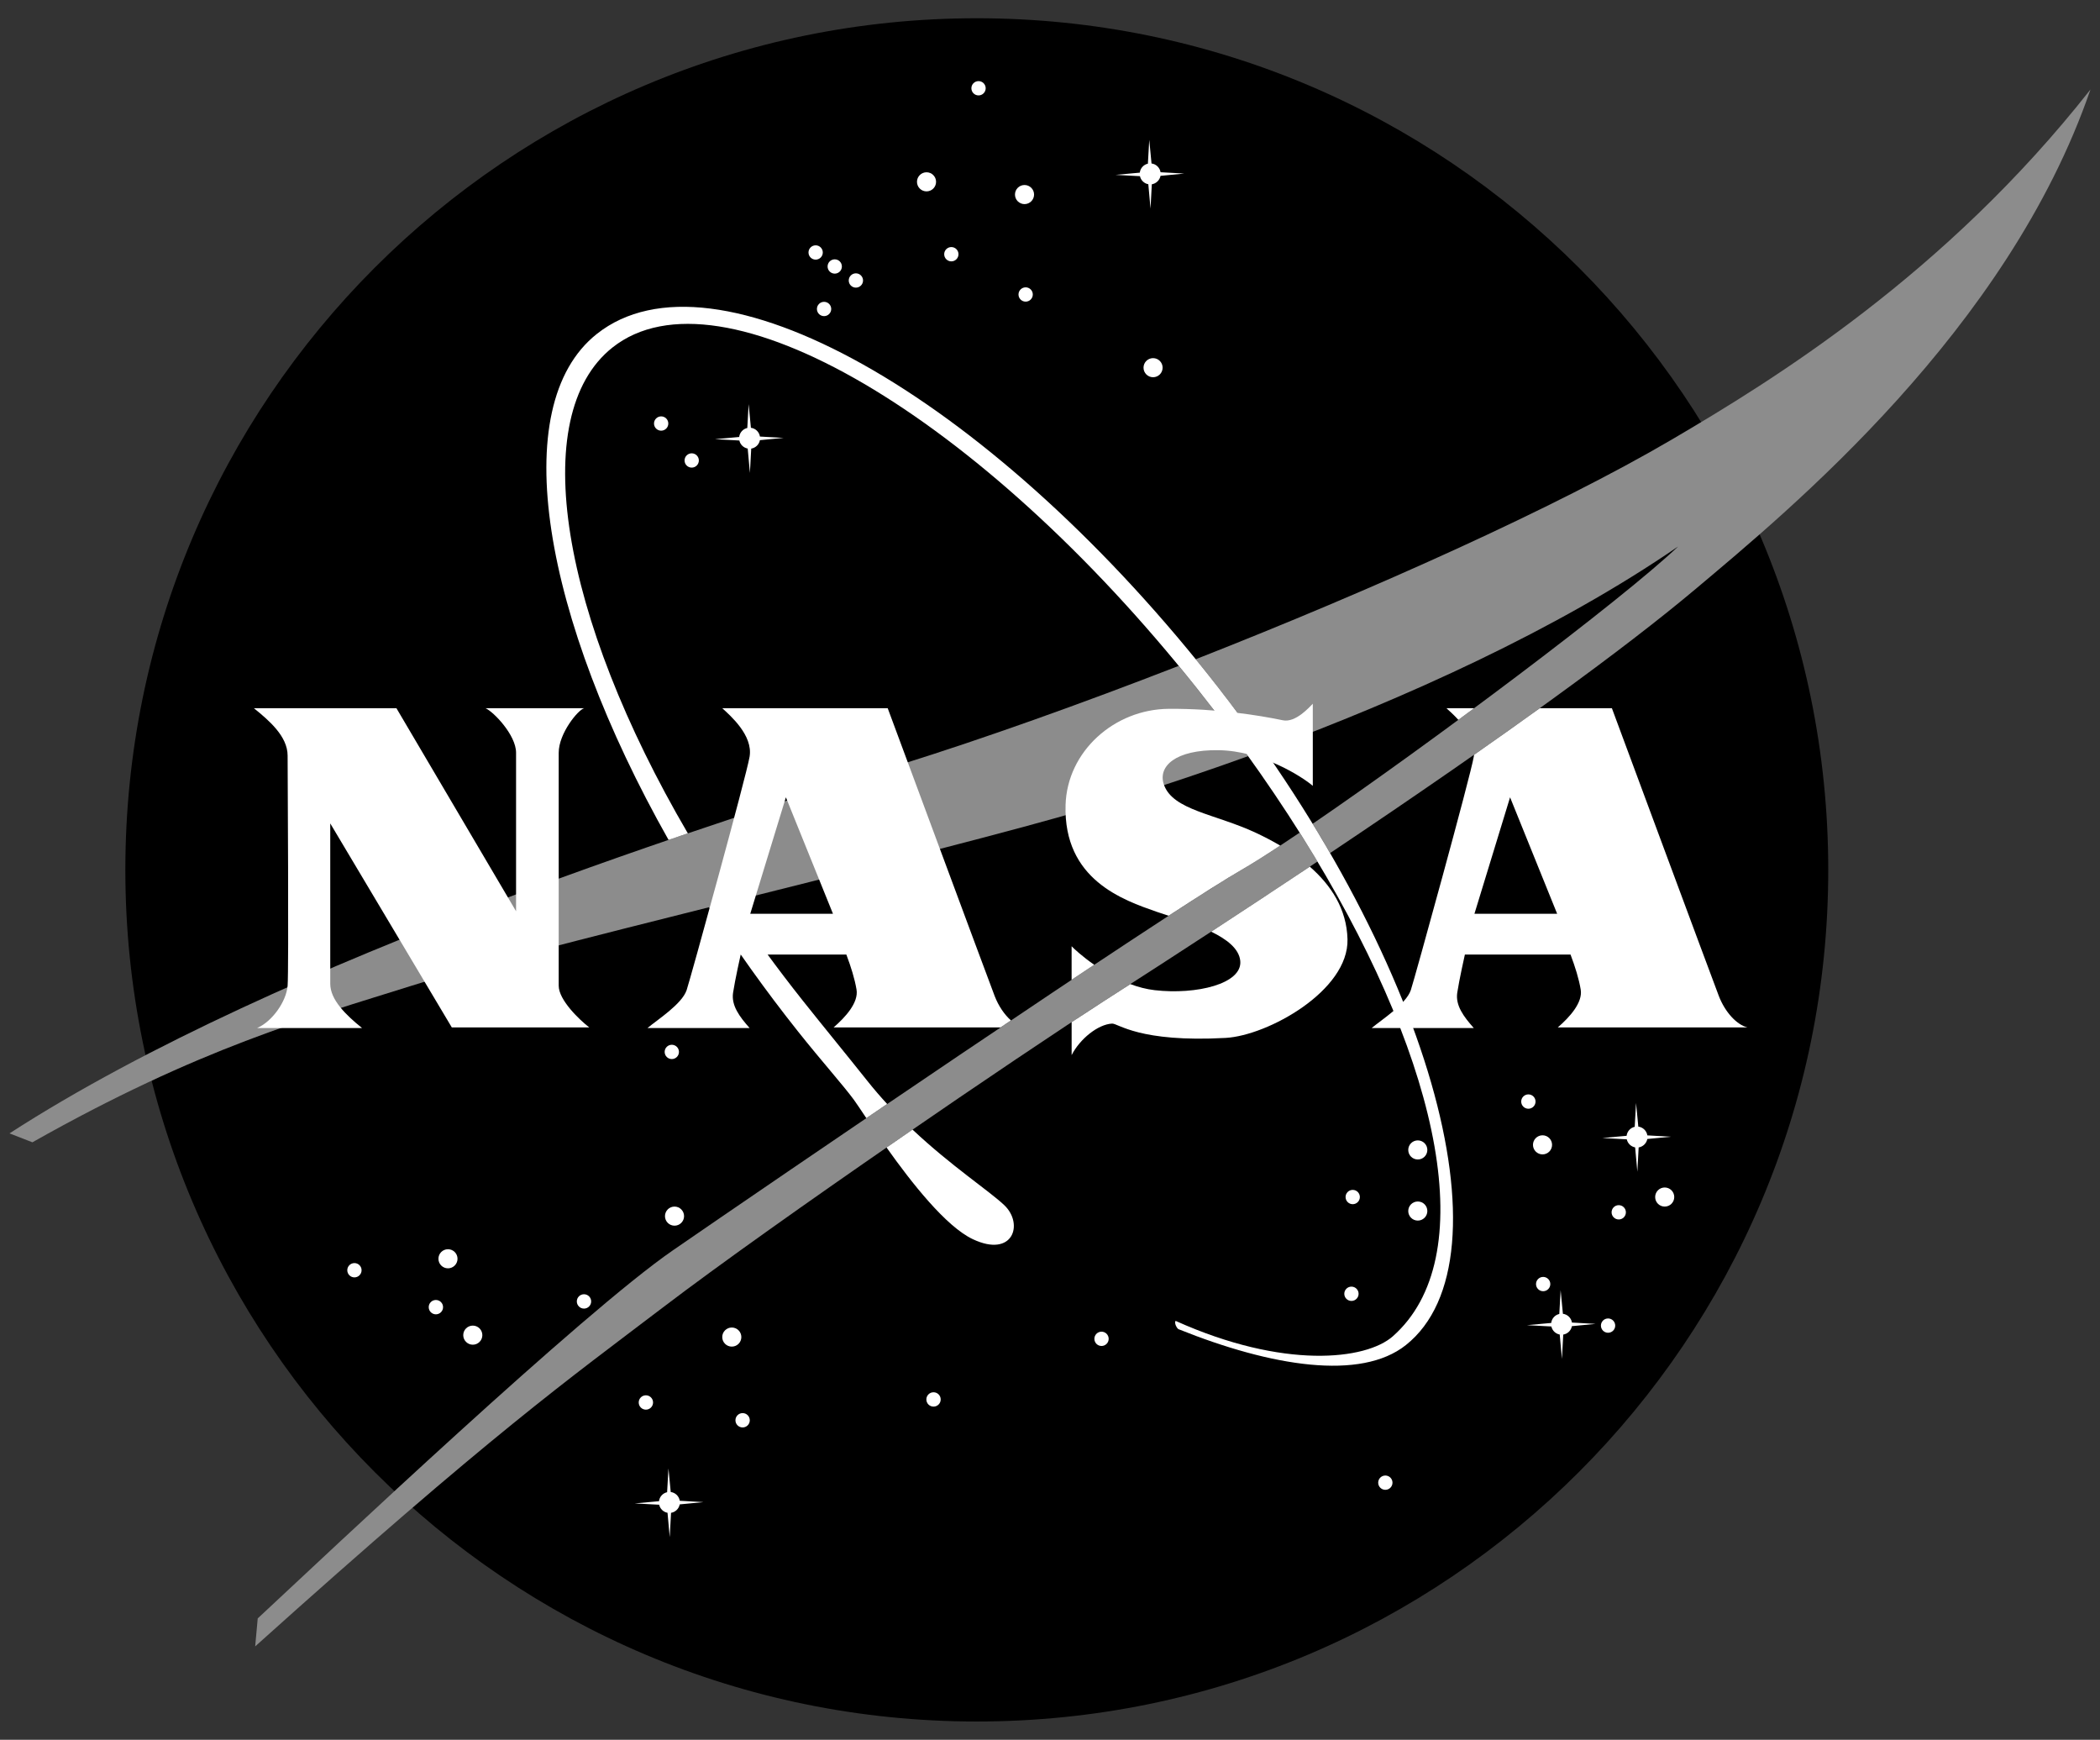
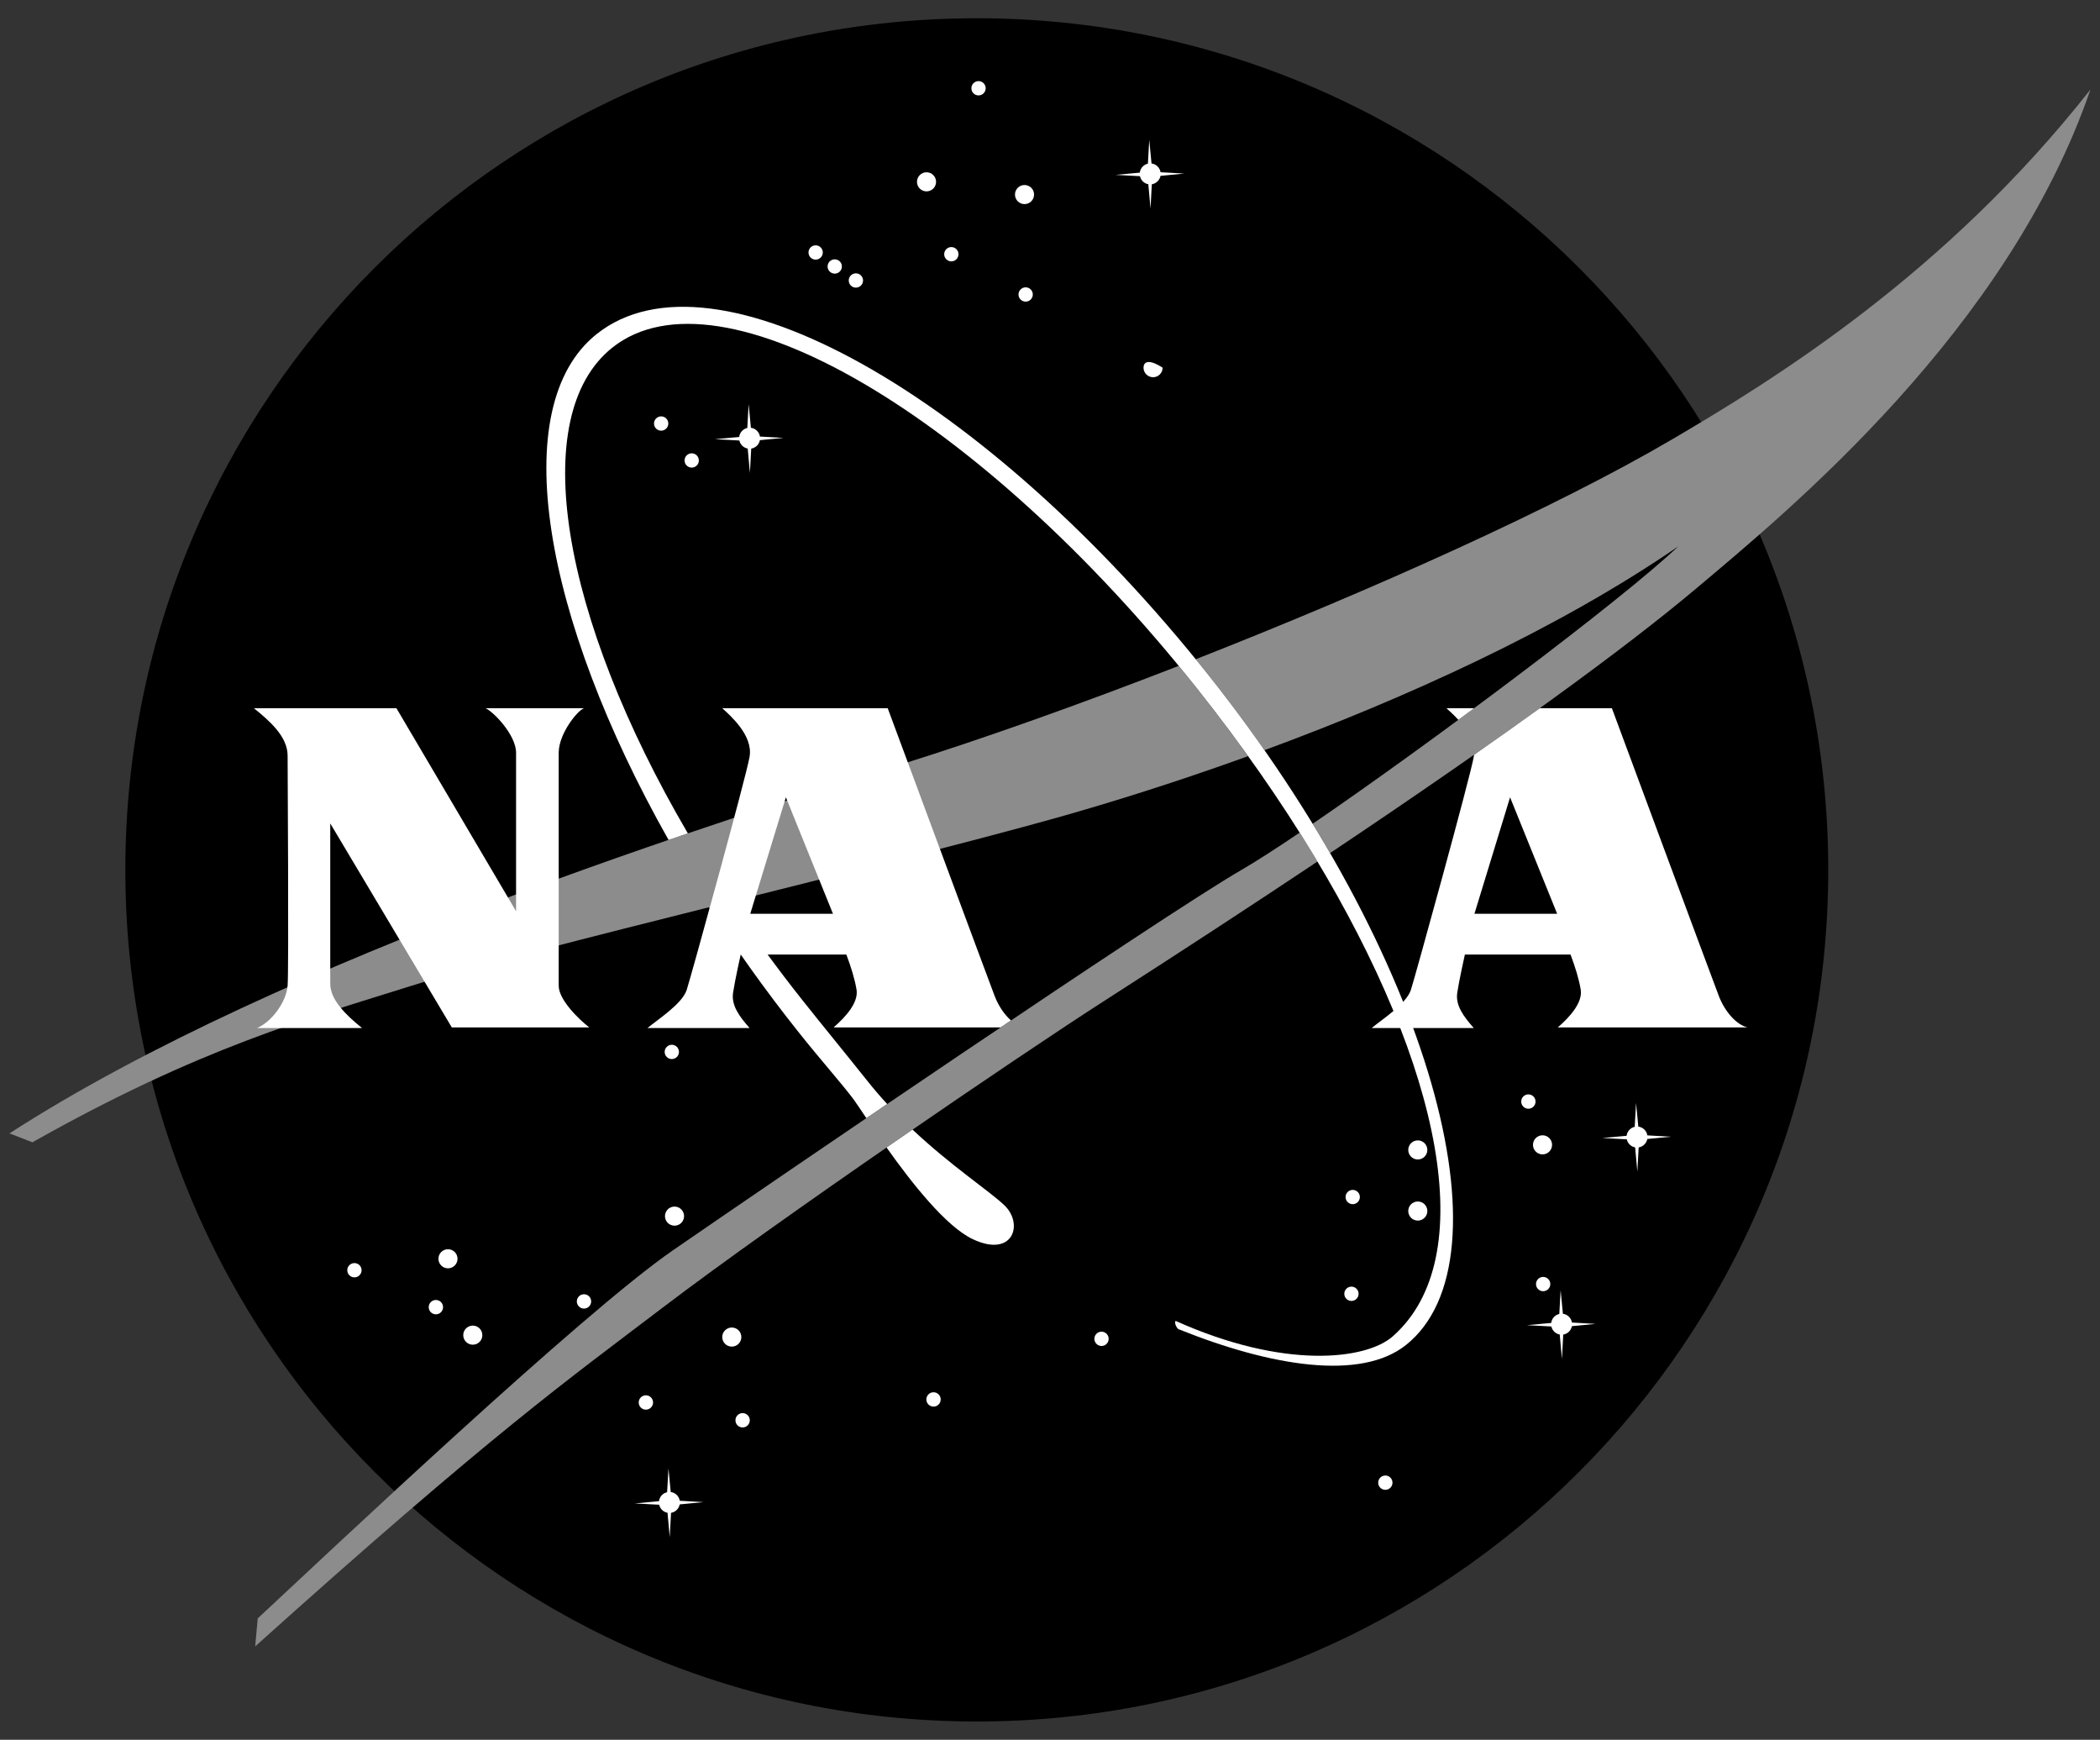
<svg xmlns="http://www.w3.org/2000/svg" width="99" height="82" viewBox="0 0 99 82" fill="none">
  <rect x="0" y="0" width="99" height="82" fill="#333333" stroke="none" />
  <path d="M46.049 81.14C68.218 81.14 86.189 63.169 86.189 41C86.189 18.831 68.218 0.86 46.049 0.86C23.88 0.86 5.909 18.831 5.909 41C5.909 63.169 23.88 81.14 46.049 81.14Z" fill="black" />
  <path d="M43.679 9.02C43.928 9.02 44.129 8.819 44.129 8.57C44.129 8.322 43.928 8.12 43.679 8.12C43.431 8.12 43.229 8.322 43.229 8.57C43.229 8.819 43.431 9.02 43.679 9.02Z" fill="white" />
  <path d="M48.299 9.62C48.547 9.62 48.749 9.418 48.749 9.17C48.749 8.921 48.547 8.72 48.299 8.72C48.05 8.72 47.849 8.921 47.849 9.17C47.849 9.418 48.05 9.62 48.299 9.62Z" fill="white" />
-   <path d="M54.359 17.78C54.608 17.78 54.809 17.578 54.809 17.33C54.809 17.081 54.608 16.88 54.359 16.88C54.111 16.88 53.909 17.081 53.909 17.33C53.909 17.578 54.111 17.78 54.359 17.78Z" fill="white" />
+   <path d="M54.359 17.78C54.608 17.78 54.809 17.578 54.809 17.33C54.111 16.88 53.909 17.081 53.909 17.33C53.909 17.578 54.111 17.78 54.359 17.78Z" fill="white" />
  <path d="M21.119 59.78C21.367 59.78 21.569 59.578 21.569 59.33C21.569 59.081 21.367 58.88 21.119 58.88C20.87 58.88 20.669 59.081 20.669 59.33C20.669 59.578 20.87 59.78 21.119 59.78Z" fill="white" />
  <path d="M22.289 63.38C22.538 63.38 22.739 63.178 22.739 62.93C22.739 62.681 22.538 62.48 22.289 62.48C22.041 62.48 21.839 62.681 21.839 62.93C21.839 63.178 22.041 63.38 22.289 63.38Z" fill="white" />
  <path d="M16.709 60.207C16.895 60.207 17.046 60.056 17.046 59.87C17.046 59.684 16.895 59.533 16.709 59.533C16.523 59.533 16.372 59.684 16.372 59.87C16.372 60.056 16.523 60.207 16.709 60.207Z" fill="white" />
  <path d="M35.009 67.28C35.196 67.28 35.347 67.129 35.347 66.942C35.347 66.755 35.196 66.604 35.009 66.604C34.822 66.604 34.671 66.755 34.671 66.942C34.671 67.129 34.822 67.28 35.009 67.28Z" fill="white" />
  <path d="M63.711 61.317C63.897 61.317 64.048 61.166 64.048 60.98C64.048 60.794 63.897 60.643 63.711 60.643C63.525 60.643 63.374 60.794 63.374 60.98C63.374 61.166 63.525 61.317 63.711 61.317Z" fill="white" />
  <path d="M72.052 52.258C72.239 52.258 72.39 52.107 72.39 51.92C72.39 51.733 72.239 51.582 72.052 51.582C71.865 51.582 71.714 51.733 71.714 51.92C71.714 52.107 71.865 52.258 72.052 52.258Z" fill="white" />
  <path d="M31.169 20.299C31.355 20.299 31.506 20.148 31.506 19.962C31.506 19.776 31.355 19.625 31.169 19.625C30.983 19.625 30.832 19.776 30.832 19.962C30.832 20.148 30.983 20.299 31.169 20.299Z" fill="white" />
  <path d="M40.349 13.557C40.535 13.557 40.686 13.406 40.686 13.22C40.686 13.034 40.535 12.883 40.349 12.883C40.163 12.883 40.012 13.034 40.012 13.22C40.012 13.406 40.163 13.557 40.349 13.557Z" fill="white" />
  <path d="M39.352 12.897C39.538 12.897 39.689 12.746 39.689 12.56C39.689 12.374 39.538 12.223 39.352 12.223C39.166 12.223 39.015 12.374 39.015 12.56C39.015 12.746 39.166 12.897 39.352 12.897Z" fill="white" />
  <path d="M38.452 12.237C38.638 12.237 38.789 12.086 38.789 11.9C38.789 11.714 38.638 11.563 38.452 11.563C38.266 11.563 38.115 11.714 38.115 11.9C38.115 12.086 38.266 12.237 38.452 12.237Z" fill="white" />
  <path d="M32.609 22.04C32.795 22.04 32.946 21.889 32.946 21.703C32.946 21.517 32.795 21.366 32.609 21.366C32.423 21.366 32.272 21.517 32.272 21.703C32.272 21.889 32.423 22.04 32.609 22.04Z" fill="white" />
  <path d="M46.131 4.497C46.317 4.497 46.468 4.346 46.468 4.16C46.468 3.974 46.317 3.823 46.131 3.823C45.945 3.823 45.794 3.974 45.794 4.16C45.794 4.346 45.945 4.497 46.131 4.497Z" fill="white" />
  <path d="M48.352 14.217C48.538 14.217 48.689 14.066 48.689 13.88C48.689 13.694 48.538 13.543 48.352 13.543C48.166 13.543 48.015 13.694 48.015 13.88C48.015 14.066 48.166 14.217 48.352 14.217Z" fill="white" />
  <path d="M44.849 12.319C45.035 12.319 45.186 12.168 45.186 11.982C45.186 11.796 45.035 11.645 44.849 11.645C44.663 11.645 44.512 11.796 44.512 11.982C44.512 12.168 44.663 12.319 44.849 12.319Z" fill="white" />
-   <path d="M38.849 14.9C39.035 14.9 39.186 14.749 39.186 14.563C39.186 14.377 39.035 14.226 38.849 14.226C38.663 14.226 38.512 14.377 38.512 14.563C38.512 14.749 38.663 14.9 38.849 14.9Z" fill="white" />
  <path d="M65.309 70.22C65.495 70.22 65.646 70.069 65.646 69.883C65.646 69.697 65.495 69.546 65.309 69.546C65.123 69.546 64.972 69.697 64.972 69.883C64.972 70.069 65.123 70.22 65.309 70.22Z" fill="white" />
  <path d="M20.549 61.948C20.736 61.948 20.887 61.797 20.887 61.61C20.887 61.423 20.736 61.272 20.549 61.272C20.362 61.272 20.211 61.423 20.211 61.61C20.211 61.797 20.362 61.948 20.549 61.948Z" fill="white" />
  <path d="M44.009 66.298C44.196 66.298 44.347 66.147 44.347 65.96C44.347 65.773 44.196 65.622 44.009 65.622C43.822 65.622 43.671 65.773 43.671 65.96C43.671 66.147 43.822 66.298 44.009 66.298Z" fill="white" />
  <path d="M27.531 61.678C27.718 61.678 27.869 61.527 27.869 61.34C27.869 61.153 27.718 61.002 27.531 61.002C27.344 61.002 27.193 61.153 27.193 61.34C27.193 61.527 27.344 61.678 27.531 61.678Z" fill="white" />
  <path d="M30.449 66.441C30.636 66.441 30.787 66.29 30.787 66.103C30.787 65.916 30.636 65.765 30.449 65.765C30.262 65.765 30.111 65.916 30.111 66.103C30.111 66.29 30.262 66.441 30.449 66.441Z" fill="white" />
  <path d="M51.929 63.44C52.115 63.44 52.266 63.289 52.266 63.103C52.266 62.917 52.115 62.766 51.929 62.766C51.743 62.766 51.592 62.917 51.592 63.103C51.592 63.289 51.743 63.44 51.929 63.44Z" fill="white" />
  <path d="M63.771 56.757C63.957 56.757 64.108 56.606 64.108 56.42C64.108 56.234 63.957 56.083 63.771 56.083C63.585 56.083 63.434 56.234 63.434 56.42C63.434 56.606 63.585 56.757 63.771 56.757Z" fill="white" />
  <path d="M72.749 60.859C72.935 60.859 73.086 60.708 73.086 60.522C73.086 60.336 72.935 60.185 72.749 60.185C72.563 60.185 72.412 60.336 72.412 60.522C72.412 60.708 72.563 60.859 72.749 60.859Z" fill="white" />
-   <path d="M75.809 62.817C75.995 62.817 76.146 62.666 76.146 62.48C76.146 62.294 75.995 62.143 75.809 62.143C75.623 62.143 75.472 62.294 75.472 62.48C75.472 62.666 75.623 62.817 75.809 62.817Z" fill="white" />
-   <path d="M76.312 57.477C76.498 57.477 76.649 57.326 76.649 57.14C76.649 56.954 76.498 56.803 76.312 56.803C76.126 56.803 75.975 56.954 75.975 57.14C75.975 57.326 76.126 57.477 76.312 57.477Z" fill="white" />
  <path d="M31.671 49.917C31.857 49.917 32.008 49.766 32.008 49.58C32.008 49.394 31.857 49.243 31.671 49.243C31.485 49.243 31.334 49.394 31.334 49.58C31.334 49.766 31.485 49.917 31.671 49.917Z" fill="white" />
  <path d="M31.799 57.77C32.047 57.77 32.249 57.569 32.249 57.32C32.249 57.072 32.047 56.87 31.799 56.87C31.55 56.87 31.349 57.072 31.349 57.32C31.349 57.569 31.55 57.77 31.799 57.77Z" fill="white" />
  <path d="M34.499 63.47C34.748 63.47 34.949 63.269 34.949 63.02C34.949 62.772 34.748 62.57 34.499 62.57C34.251 62.57 34.049 62.772 34.049 63.02C34.049 63.269 34.251 63.47 34.499 63.47Z" fill="white" />
  <path d="M66.839 57.53C67.088 57.53 67.289 57.328 67.289 57.08C67.289 56.831 67.088 56.63 66.839 56.63C66.59 56.63 66.389 56.831 66.389 57.08C66.389 57.328 66.59 57.53 66.839 57.53Z" fill="white" />
-   <path d="M78.479 56.87C78.728 56.87 78.929 56.669 78.929 56.42C78.929 56.171 78.728 55.97 78.479 55.97C78.231 55.97 78.029 56.171 78.029 56.42C78.029 56.669 78.231 56.87 78.479 56.87Z" fill="white" />
  <path d="M72.719 54.41C72.968 54.41 73.169 54.209 73.169 53.96C73.169 53.712 72.968 53.51 72.719 53.51C72.471 53.51 72.269 53.712 72.269 53.96C72.269 54.209 72.471 54.41 72.719 54.41Z" fill="white" />
  <path d="M66.839 54.65C67.088 54.65 67.289 54.449 67.289 54.2C67.289 53.952 67.088 53.75 66.839 53.75C66.59 53.75 66.389 53.952 66.389 54.2C66.389 54.449 66.59 54.65 66.839 54.65Z" fill="white" />
  <path d="M54.71 8.288L55.829 8.181L54.712 8.118C54.677 7.902 54.504 7.733 54.286 7.705L54.179 6.591L54.115 7.714C53.913 7.759 53.758 7.928 53.733 8.138L52.589 8.242L53.741 8.304C53.783 8.497 53.939 8.648 54.135 8.684L54.239 9.832L54.3 8.686C54.507 8.651 54.671 8.492 54.71 8.288Z" fill="white" />
  <path d="M35.824 20.746L36.943 20.639L35.826 20.576C35.792 20.36 35.618 20.191 35.4 20.163L35.293 19.049L35.23 20.172C35.027 20.217 34.872 20.386 34.847 20.596L33.703 20.7L34.855 20.762C34.897 20.955 35.053 21.106 35.249 21.142L35.353 22.29L35.415 21.144C35.622 21.11 35.786 20.95 35.824 20.746Z" fill="white" />
  <path d="M77.659 53.684L78.778 53.577L77.661 53.514C77.627 53.298 77.453 53.129 77.235 53.101L77.128 51.987L77.065 53.11C76.863 53.155 76.708 53.324 76.683 53.534L75.539 53.638L76.691 53.7C76.733 53.893 76.889 54.044 77.085 54.08L77.189 55.228L77.251 54.082C77.456 54.048 77.62 53.889 77.659 53.684Z" fill="white" />
  <path d="M32.044 70.906L33.163 70.799L32.046 70.736C32.011 70.52 31.838 70.351 31.62 70.323L31.513 69.21L31.45 70.332C31.247 70.377 31.092 70.546 31.067 70.756L29.923 70.86L31.075 70.922C31.117 71.115 31.273 71.267 31.469 71.302L31.573 72.45L31.635 71.304C31.841 71.27 32.006 71.11 32.044 70.906Z" fill="white" />
  <path d="M74.104 62.506L75.223 62.399L74.106 62.336C74.072 62.12 73.898 61.951 73.68 61.923L73.573 60.809L73.51 61.931C73.308 61.976 73.153 62.145 73.128 62.355L71.984 62.459L73.136 62.521C73.178 62.714 73.334 62.865 73.53 62.901L73.634 64.049L73.696 62.903C73.901 62.87 74.066 62.71 74.104 62.506Z" fill="white" />
  <path d="M55.568 31.385C50.901 33.199 46.349 34.818 42.508 36.02C34.703 38.464 13.348 45.08 0.448 53.42L1.528 53.84C9.388 49.4 14.497 48.005 19.408 46.46C24.748 44.78 42.011 40.74 49.828 38.54C52.469 37.797 55.562 36.824 58.838 35.64C58.076 34.577 57.272 33.511 56.426 32.447C56.143 32.088 55.856 31.734 55.568 31.385ZM61.27 39.244C60.14 40.007 59.193 40.616 58.53 41C54.69 43.22 35.969 56 31.71 58.94C27.451 61.88 15.63 73.04 12.15 76.28L12.03 77.599C23.25 67.519 26.77 65.033 31.23 61.64C36.75 57.44 48.169 49.67 52.05 47.18C55.76 44.8 59.106 42.611 62.109 40.608C62.06 40.526 62.011 40.444 61.962 40.361C61.736 39.99 61.505 39.618 61.27 39.244ZM78.809 20.72C73.343 23.924 64.728 27.791 56.37 31.072C56.57 31.317 56.769 31.564 56.967 31.813C57.901 32.989 58.782 34.173 59.611 35.358C66.181 32.938 73.39 29.69 79.11 25.759C76.385 28.341 67.376 35.074 61.883 38.827C62.166 39.288 62.44 39.749 62.705 40.208C71.027 34.639 76.627 30.54 79.89 27.799C84.39 24.019 94.65 15.559 98.55 4.219C91.709 12.92 83.621 17.899 78.809 20.72Z" fill="#8C8C8C" />
  <path d="M40.884 50.939C39.999 49.825 38.775 48.333 37.856 47.176C36.627 45.629 35.49 44.066 34.448 42.505C34.108 42.59 33.769 42.675 33.43 42.76C34.688 44.723 36.085 46.683 37.607 48.599C38.719 49.999 39.73 51.126 40.248 51.827C40.353 51.969 40.561 52.283 40.842 52.701C41.166 52.481 41.493 52.259 41.823 52.035C41.504 51.688 41.189 51.323 40.884 50.939ZM47.344 56.803C46.617 56.115 44.854 54.966 43.019 53.242C42.614 53.52 42.205 53.802 41.795 54.086C42.98 55.756 44.594 57.807 45.858 58.405C47.762 59.307 48.275 57.685 47.344 56.803ZM56.967 31.813C46.475 18.607 33.658 11.352 28.132 15.743C23.84 19.153 25.602 29.119 31.518 39.588C31.824 39.483 32.127 39.38 32.427 39.278C26.456 29.078 24.822 19.599 28.87 16.382C33.957 12.34 46.24 19.623 56.428 32.446C58.537 35.1 60.391 37.764 61.961 40.361C67.973 50.311 69.818 59.309 65.664 62.982C64.393 64.106 60.509 64.547 55.421 62.257C55.35 62.346 55.464 62.587 55.553 62.646C59.945 64.412 64.152 65.085 66.276 63.398C71.38 59.342 67.459 45.019 56.967 31.813Z" fill="white" />
  <path d="M11.969 33.38H18.689L24.329 42.95C24.329 42.95 24.329 36.02 24.329 35.48C24.329 34.64 23.264 33.545 22.889 33.38C23.339 33.38 27.269 33.38 27.539 33.38C27.254 33.455 26.339 34.565 26.339 35.48C26.339 35.93 26.339 45.98 26.339 46.46C26.339 47.135 27.314 48.065 27.779 48.425H21.299L15.569 38.81C15.569 38.81 15.569 45.98 15.569 46.37C15.569 47.12 16.304 47.84 17.069 48.455H12.119C12.824 48.155 13.499 47.21 13.559 46.46C13.619 45.71 13.559 36.035 13.559 35.615C13.559 34.7 12.674 33.95 11.969 33.38Z" fill="white" />
  <path d="M73.439 48.425H82.379C81.884 48.305 81.329 47.72 81.029 46.94C80.729 46.16 75.989 33.38 75.989 33.38H72.59C71.626 34.074 70.593 34.806 69.49 35.577C69.487 35.605 69.484 35.633 69.479 35.66C69.331 36.56 66.671 46.194 66.509 46.67C66.284 47.33 65.129 48.065 64.664 48.455H69.479C68.999 47.915 68.609 47.39 68.699 46.79C68.789 46.19 69.059 44.99 69.059 44.99H74.039C74.264 45.59 74.432 46.129 74.519 46.64C74.624 47.255 73.994 47.945 73.439 48.425ZM69.509 43.07L71.189 37.58L73.409 43.07H69.509ZM68.752 33.928C68.999 33.746 69.247 33.563 69.494 33.38H68.189C68.319 33.5 68.534 33.689 68.752 33.928Z" fill="white" />
  <path d="M34.559 46.79C34.649 46.19 34.919 44.99 34.919 44.99H39.899C40.124 45.59 40.292 46.129 40.379 46.64C40.484 47.255 39.854 47.945 39.299 48.425H47.17C47.334 48.315 47.497 48.205 47.66 48.096C47.355 47.826 47.074 47.421 46.889 46.94C46.589 46.16 41.849 33.38 41.849 33.38H34.049C34.424 33.725 35.504 34.655 35.339 35.66C35.192 36.56 32.531 46.194 32.369 46.67C32.144 47.33 30.989 48.065 30.524 48.455H35.339C34.859 47.915 34.469 47.39 34.559 46.79ZM37.049 37.58L39.269 43.07H35.369L37.049 37.58Z" fill="white" />
-   <path d="M61.748 40.848C60.28 41.826 58.731 42.847 57.099 43.913C57.831 44.268 58.414 44.714 58.47 45.29C58.574 46.372 56.4 46.895 54.435 46.67C54.042 46.625 53.656 46.522 53.288 46.384C52.88 46.647 52.468 46.912 52.05 47.18C51.625 47.453 51.109 47.789 50.52 48.177V49.73C50.91 48.965 51.763 48.28 52.425 48.245C52.71 48.23 53.7 49.145 57.78 48.92C59.76 48.811 63.585 46.7 63.525 44.27C63.489 42.834 62.739 41.714 61.748 40.848ZM50.519 44.6V46.182C50.88 45.941 51.236 45.704 51.585 45.473C51.036 45.091 50.647 44.734 50.519 44.6ZM60.353 39.855C59.973 39.63 59.588 39.433 59.219 39.259C57.299 38.359 55.289 38.194 54.869 36.979C54.573 36.122 55.409 35.329 57.449 35.359C59.489 35.389 61.379 36.604 61.889 37.039V33.169C61.739 33.319 61.081 34.074 60.479 33.949C59.324 33.709 57.359 33.396 55.109 33.409C52.529 33.424 50.309 35.418 50.234 37.939C50.129 41.464 52.949 42.424 54.539 42.979C54.703 43.036 54.89 43.097 55.093 43.162C56.618 42.17 57.824 41.406 58.53 40.999C59.004 40.726 59.625 40.334 60.353 39.855Z" fill="white" />
</svg>